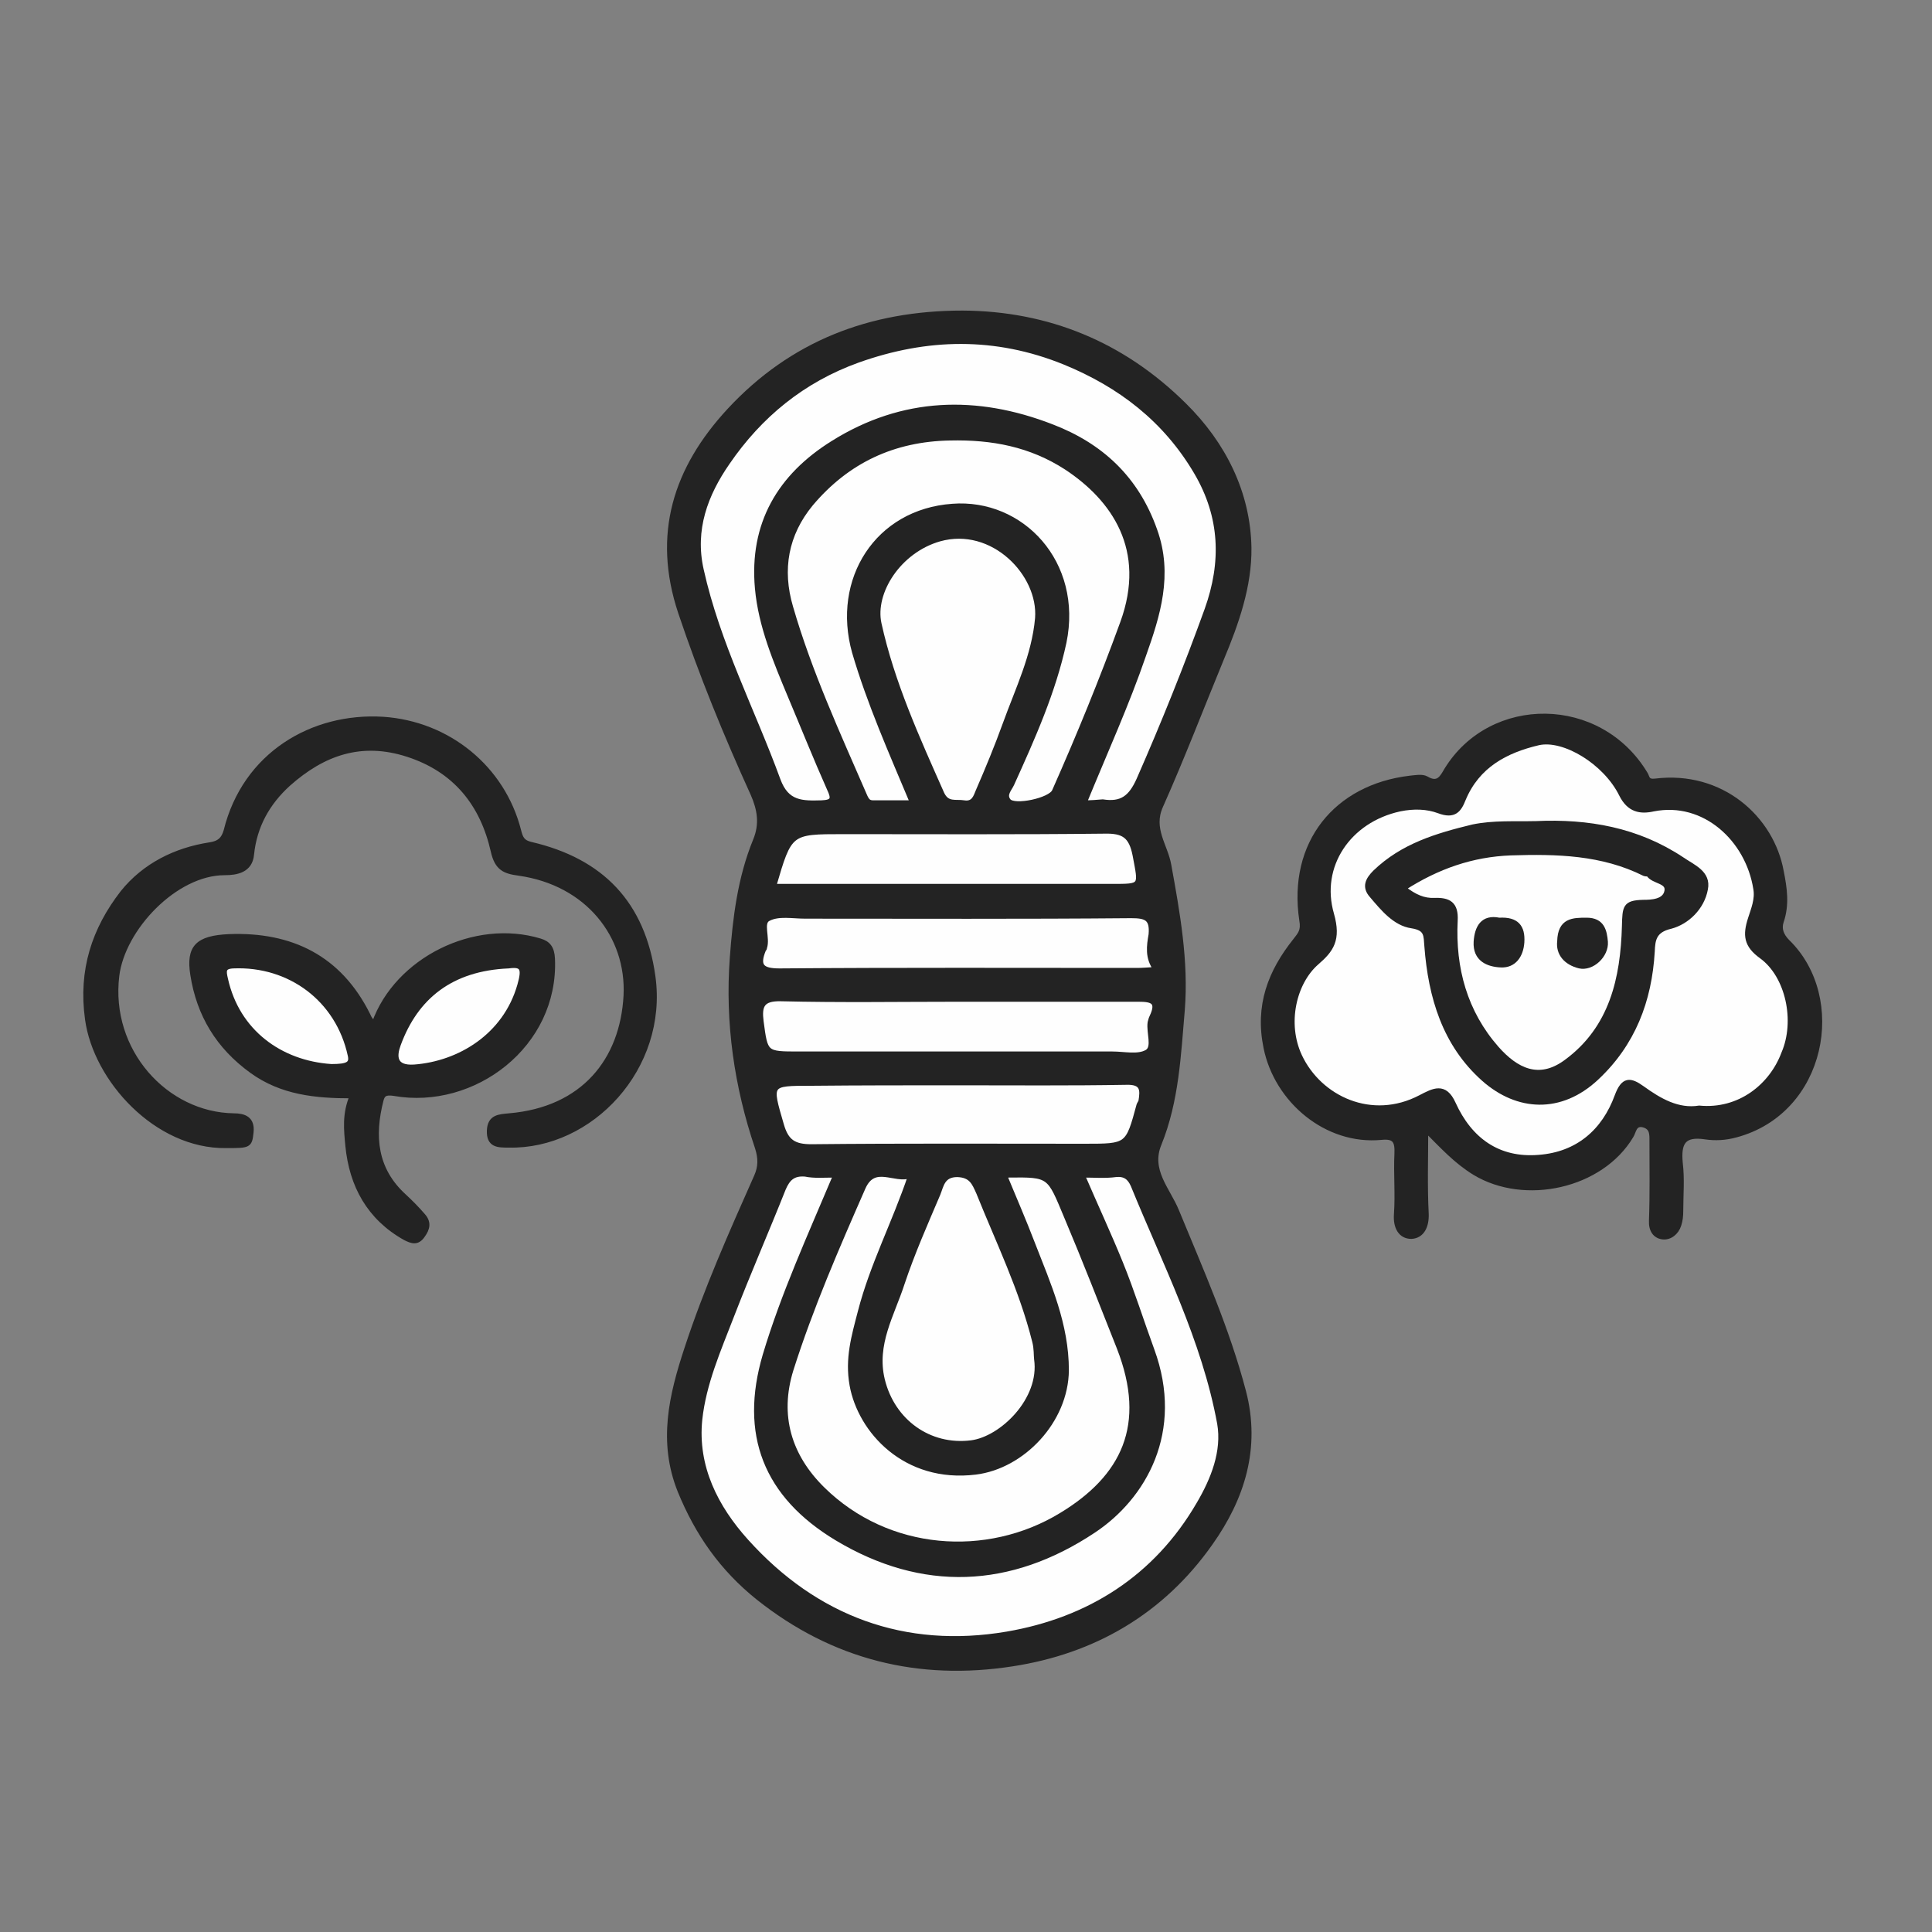
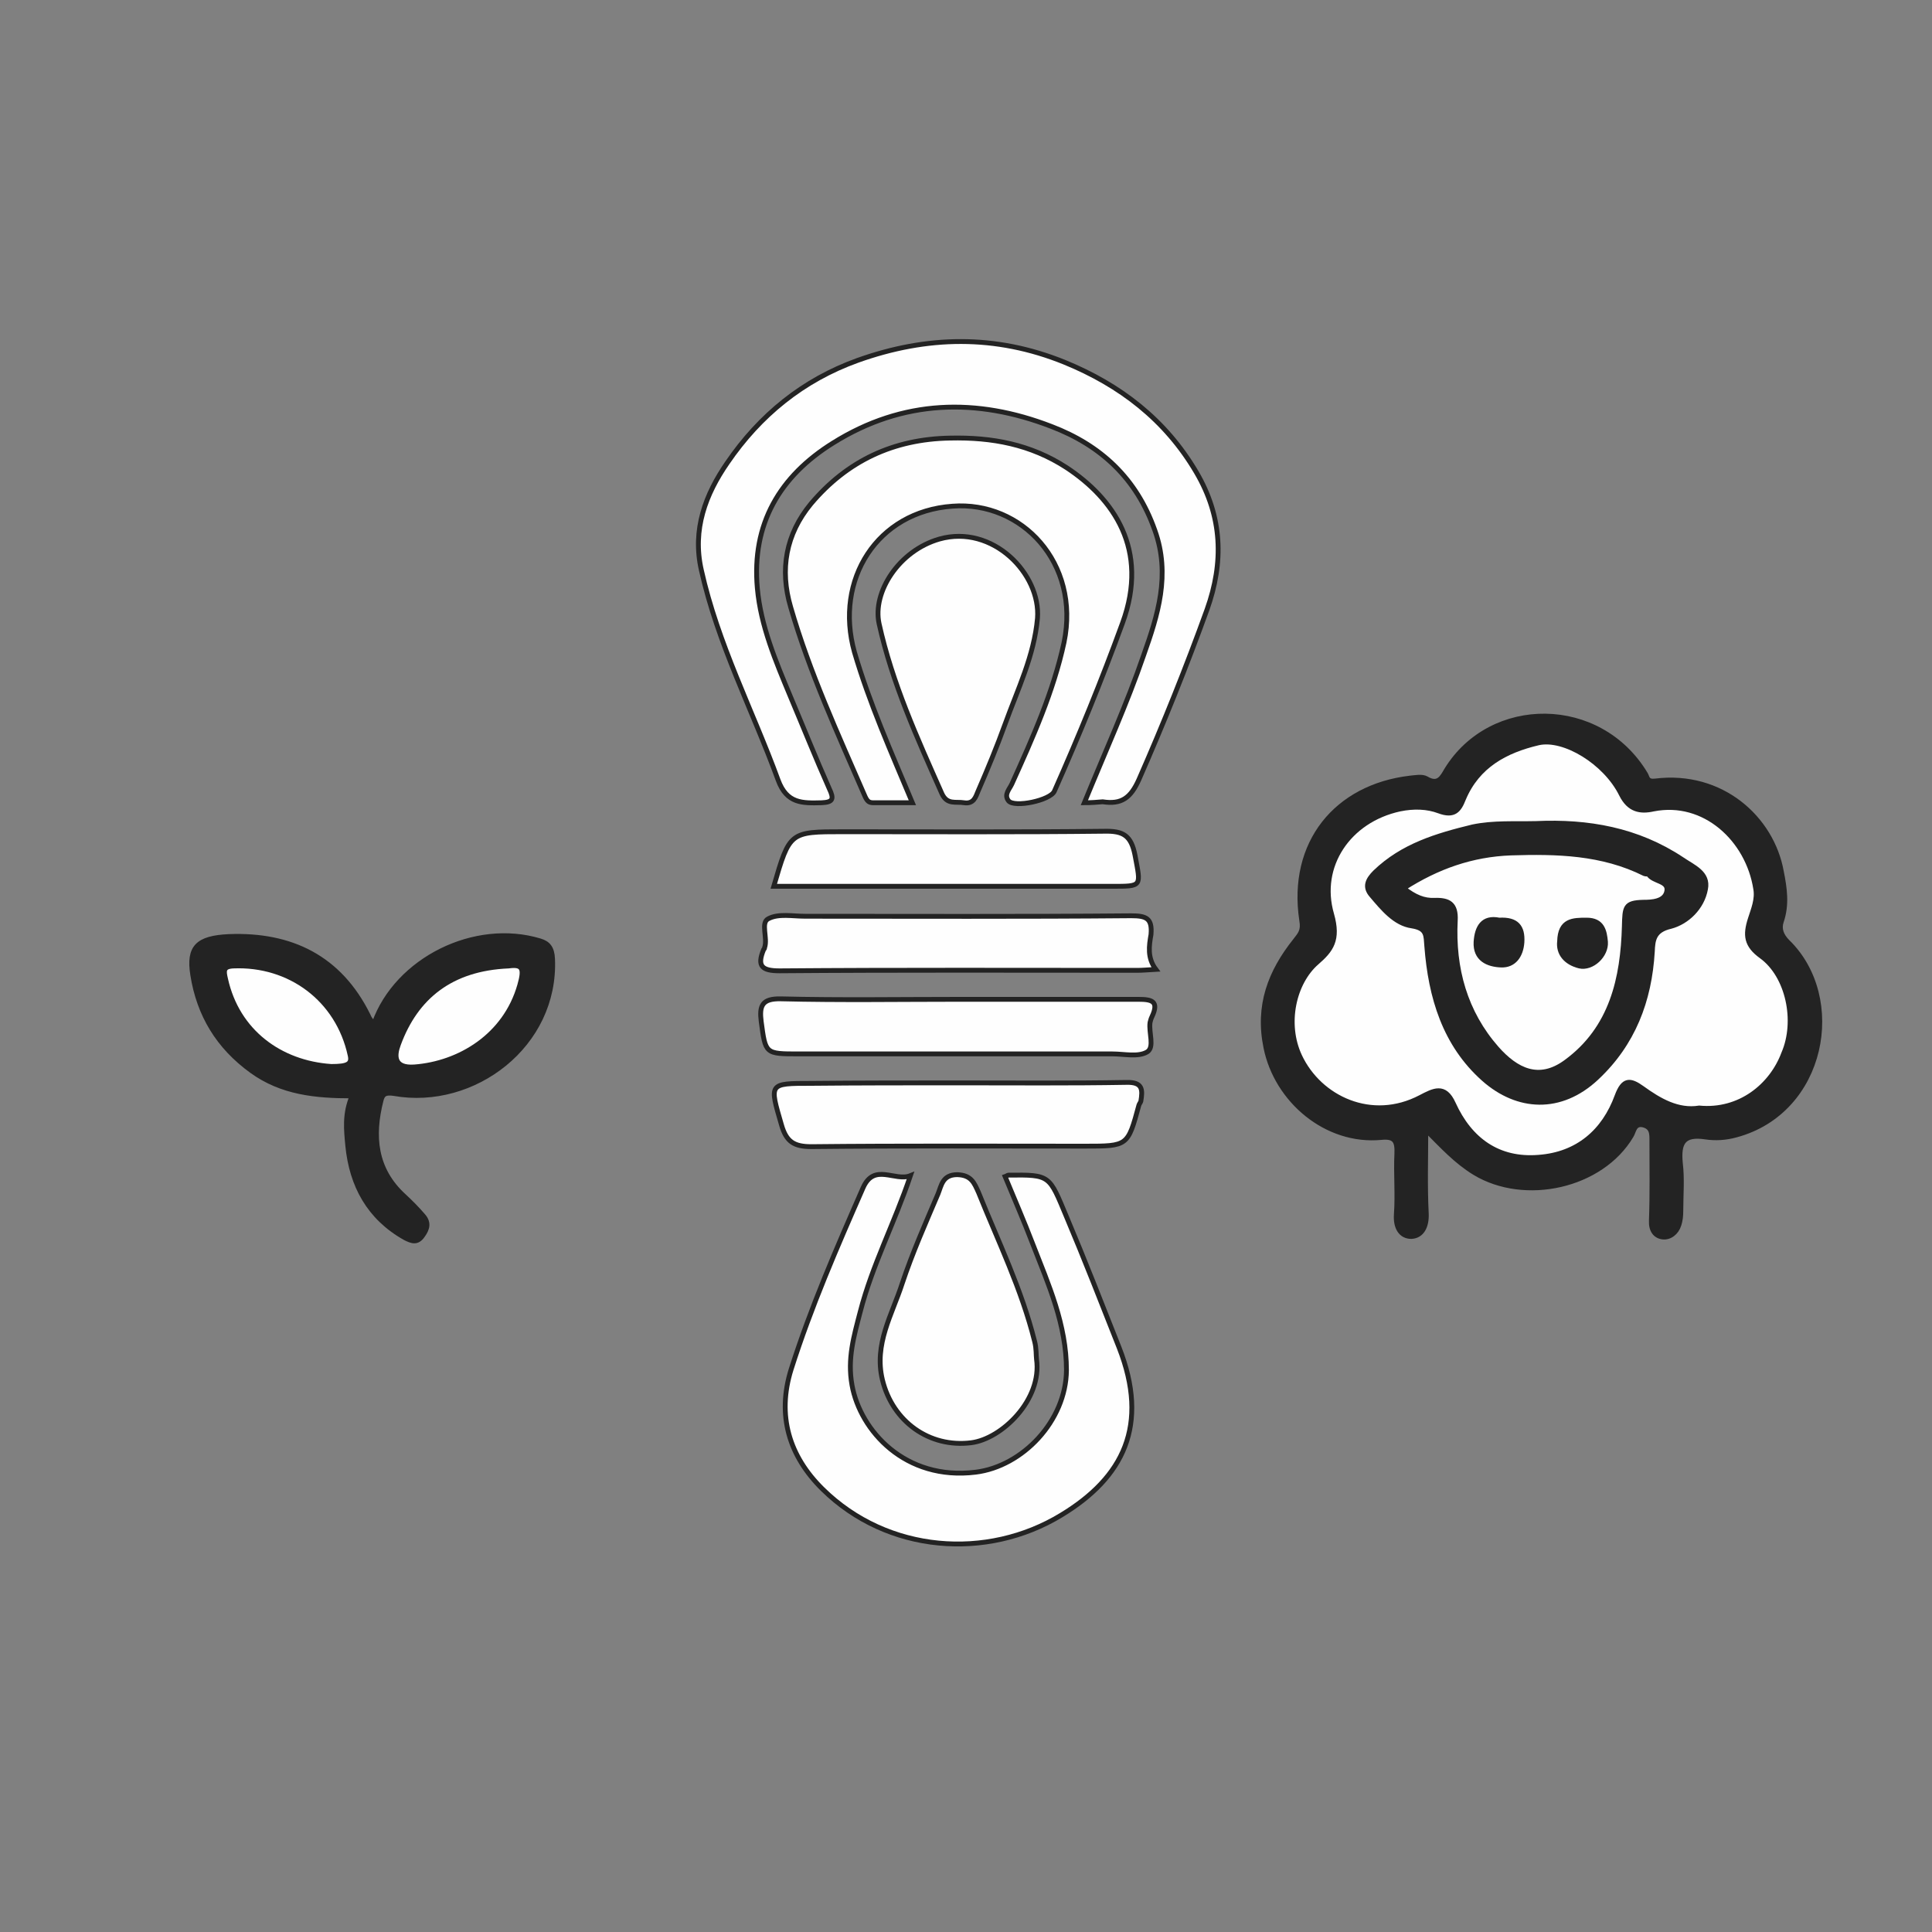
<svg xmlns="http://www.w3.org/2000/svg" version="1.1" id="Calque_1" x="0px" y="0px" viewBox="0 0 400 400" style="enable-background:new 0 0 400 400;" xml:space="preserve">
  <rect x="0" y="0" width="400" height="400" fill="#808080" stroke="none" />
  <style type="text/css">
	.st0{display:none;fill:#FEFEFE;stroke:#232323;stroke-miterlimit:10;}
	.st1{fill:#232323;stroke:#232323;stroke-miterlimit:10;}
	.st2{fill:#FEFEFE;stroke:#232323;stroke-miterlimit:10;}
</style>
  <g>
    <g>
      <path class="st0" d="M0.1,200c0-65.9,0-131.8-0.1-197.6C0,0.4,0.6,0,3.4,0c131.4,0.1,262.8,0.1,394.2,0c2.8,0,3.4,0.4,3.4,2.4    c-0.1,131.8-0.1,263.5,0,395.3c0,1.9-0.6,2.4-3.4,2.4c-131.4-0.1-262.8-0.1-394.2,0c-2.8,0-3.4-0.4-3.4-2.4    C0.1,331.7,0.1,265.9,0.1,200z" />
-       <path class="st1" d="M199.3,64.8c17.6,0.1,33.1,6.4,45.9,19.1c8.1,8,13.2,18.1,13.4,29.5c0.1,7.9-2.6,15.6-5.7,23    c-4.2,10.2-8.1,20.4-12.6,30.5c-2.1,4.7,1,8.2,1.7,12.2c1.8,9.9,3.6,19.9,2.8,30c-0.8,9.3-1.2,18.8-4.8,27.7    c-2.3,5.5,1.8,9.5,3.6,13.9c5.1,12.4,10.5,24.5,13.9,37.5c3,11.6-0.3,22-6.9,31.3c-10,14.2-24.1,22.4-41,25    c-19.3,3-37-1.3-52.6-13.7c-7.5-6-12.6-13.3-16.2-22.1c-4.1-10.2-1.8-19.8,1.4-29.5c4-12.2,9.2-23.9,14.4-35.6    c0.9-2,0.9-3.8,0.2-6c-4.3-12.7-6.2-25.9-5.2-39.3c0.6-8.2,1.6-16.5,4.8-24.3c1.4-3.4,0.9-6.4-0.5-9.6    c-5.6-12.3-10.7-24.8-15-37.6c-5.4-16.2-1-29.8,10.1-41.8C163.9,71.1,180.1,64.8,199.3,64.8z" />
      <path class="st1" d="M295.2,233.9c0,5.8-0.2,11.6,0.1,17.4c0.1,2.6-0.9,4.6-3.1,4.7c-2.2,0-3.3-1.9-3.1-4.6    c0.3-4.2-0.1-8.4,0.1-12.5c0.1-2.5-0.3-3.7-3.2-3.4c-11.4,1.1-21.7-7.7-23.9-18.6c-1.8-8.7,0.9-15.7,6.1-22.2c1-1.3,1.7-2,1.3-4.2    c-2.4-16,7.2-27.6,22.4-29.4c1.1-0.1,2.5-0.4,3.4,0.1c2.5,1.5,3.3-0.3,4.2-1.8c9.2-15,31.7-15,41.2,0.9c0.4,0.7,0.3,1.6,2,1.4    c13.7-1.7,24.1,7.7,26.1,18.7c0.7,3.5,1.2,6.9,0,10.4c-0.5,1.5,0,2.9,1.3,4.2c11.9,11.6,7.6,35.1-10.7,40    c-2.2,0.6-4.3,0.7-6.3,0.4c-4.6-0.7-5.6,1.2-5.2,5.4c0.4,3.3,0.1,6.6,0.1,9.9c0,1-0.1,2-0.4,2.9c-0.5,1.6-1.9,2.7-3.4,2.5    c-1.5-0.2-2.4-1.4-2.3-3.4c0.2-5.5,0.1-11,0.1-16.4c0-1.5,0.1-2.9-1.8-3.4c-1.9-0.4-1.9,1.4-2.5,2.3c-6.2,10.4-22,13.9-32.4,7.6    C301.4,240.4,298.6,237.3,295.2,233.9z" />
-       <path class="st1" d="M46.8,237.2c-14.4,0.2-27-13.7-28.7-26.2c-1.4-10.1,1.4-18.6,7.3-26.2c4.5-5.6,10.9-8.8,18-9.9    c2.1-0.3,2.9-1.2,3.4-2.9c3.9-15.8,17.9-24,32.5-23.1c13.5,0.9,24.8,10.1,28.1,23.1c0.4,1.6,0.8,2.4,2.5,2.8    c14.6,3.4,23.2,12.2,25.3,27.4c2.6,18.9-12.9,35.3-29.9,34.9c-2.2,0-4.1,0-4-3c0.1-2.9,2.1-2.9,4.1-3.1    c15.4-1.3,23.5-11.5,24.2-24.9c0.6-12.3-7.9-23.3-22.2-25.3c-2.9-0.4-4.5-1-5.3-4.6c-2.2-9.7-7.8-16.8-17.7-20    c-9.6-3.1-17.5-0.3-24.7,6.1c-4.3,3.9-7,8.7-7.6,14.6c-0.3,3.3-3.1,3.8-5.6,3.8c-10.2,0-21.1,11.5-22.3,21.3    c-1.9,15.6,10.1,28.8,24.2,29c2.1,0,3.9,0.6,3.6,3.4C51.7,237.2,51.6,237.2,46.8,237.2z" />
      <path class="st1" d="M72.9,226.9c-7.6,0-14.6-0.7-20.8-5.2c-6.9-5-10.9-11.6-12.2-19.9c-0.9-5.7,1-7.6,7.5-7.9    c12.9-0.5,22.9,4.4,28.8,16.3c0.3,0.7,0.6,1.2,1.3,1.6c4.7-13.1,20.8-21.1,34.3-17c1.7,0.5,2.5,1.5,2.6,3.7    c0.8,17.9-16.4,30.8-32.8,27.9c-1.9-0.3-2.4,0.2-2.7,1.4c-1.9,7.4-1.3,14.3,4.7,19.8c1.4,1.3,2.7,2.6,3.9,4c1.3,1.4,1.1,2.7,0,4.2    c-1.1,1.6-2.2,1.2-3.6,0.5c-7.5-4.2-11.1-10.9-11.9-19.1C71.7,234,71.3,230.6,72.9,226.9z" />
-       <path class="st2" d="M173,243.3c-5.3,12.6-10.8,24.6-14.6,37.3c-4.8,16.3,0.1,29,14.9,37.9c17.7,10.6,35.8,9.9,53.1-1.6    c10.4-6.9,18.3-20.5,12.1-37.4c-2.2-6-4.1-12.1-6.5-18c-2.4-5.9-5.1-11.7-7.9-18.2c2.5,0,4.7,0.2,6.9-0.1c1.9-0.2,2.9,0.6,3.6,2.2    c6.6,16.2,14.7,31.9,17.9,49.3c1,5.8-1.3,11.6-4.3,16.7c-8.9,15.3-22.8,24-39.7,26.9c-21.2,3.6-39.6-3.2-54-19.2    c-6.3-7-10.6-15.4-9.6-25.2c0.8-7.5,3.9-14.5,6.6-21.5c3.4-8.8,7.2-17.5,10.7-26.3c0.9-2.1,2-3.2,4.5-3    C168.6,243.5,170.6,243.3,173,243.3z" />
      <path class="st2" d="M224.5,166.2c4.3-10.5,8.8-20.4,12.3-30.6c2.9-8.2,5.6-16.6,2.3-25.8c-3.8-10.8-11.2-17.6-21.4-21.5    c-15.5-6-30.8-5.6-45.2,3.4c-11.1,6.9-16.9,16.8-15.7,30.1c0.7,7.8,3.8,15.1,6.8,22.3c2.7,6.4,5.3,12.9,8.1,19.2    c1,2.1,0.8,2.8-1.6,2.9c-4,0.1-7.2,0.2-9-4.7c-5.3-14.5-12.5-28.2-15.9-43.5c-1.9-8.4,0.9-15.7,5.4-22.2    c6.7-9.8,15.6-17.1,27-21.2c14.3-5.1,28.5-5.4,42.8,0.4c11.5,4.7,20.9,11.9,27.3,22.8c5.4,9.2,5.7,18.6,2.2,28.4    c-4.3,11.9-9,23.6-14.1,35.2c-1.7,3.8-3.6,5.2-7.5,4.6C227.1,166.1,225.9,166.2,224.5,166.2z" />
      <path class="st2" d="M188.5,243.4c-3.3,9.8-7.9,18.5-10.4,28.2c-1.3,5-2.7,9.7-1.7,15.2c1.7,9.4,11,19.8,25.6,18    c9.7-1.2,18.7-10.6,18.8-21.1c0-9.5-3.7-17.7-7-26.2c-1.8-4.7-3.8-9.3-5.7-13.9c0.3-0.1,0.5-0.3,0.7-0.3c8.7-0.1,8.4,0,12,8.6    c3.8,9,7.3,18,10.9,27.1c6.3,16.1,0.9,26.9-12,34.7c-15.3,9.3-35.9,7.9-49.4-5.4c-6.9-6.8-9.5-15.2-6.5-24.8    c4.1-12.9,9.5-25.3,14.9-37.6C181,240.7,185.3,244.7,188.5,243.4z" />
      <path class="st2" d="M188.9,166.2c-2.9,0-5.5,0-8,0c-0.9,0-1.3-0.2-1.8-1.3c-5.6-12.9-11.5-25.7-15.4-39.2    c-2.3-7.8-1-15.1,4.2-21.4c7.5-8.9,17.1-13.4,28.8-13.6c8.7-0.2,16.7,1.3,24.1,6.1c9.7,6.4,17.2,16.9,11.6,32.2    c-4.3,11.8-9,23.3-14.1,34.8c-0.8,1.9-8.3,3.5-9.5,2c-1-1.3,0.2-2.4,0.7-3.5c4.3-9.5,8.6-19.1,10.8-29.3    c3.4-16.5-8.8-29.3-23.1-28.2c-15.6,1.1-24.5,15.2-20.3,30.2C180,145.6,184.5,155.7,188.9,166.2z" />
      <path class="st2" d="M214.6,281.4c1.2,8.4-7.2,16.5-13.5,17.3c-8.7,1.1-16.3-4.4-18.4-13c-1.8-7.4,2-13.5,4.1-20    c2.1-6.3,4.8-12.4,7.4-18.5c0.7-1.7,0.9-4,4-4c2.9,0.1,3.5,1.7,4.4,3.7c4.1,10.2,8.9,20,11.6,30.8    C214.6,279.2,214.5,280.7,214.6,281.4z" />
      <path class="st2" d="M214.8,128c-0.7,7.8-4.1,14.7-6.7,21.9c-1.7,4.7-3.6,9.3-5.6,13.9c-0.5,1.2-0.9,2.7-2.9,2.4    c-1.7-0.3-3.5,0.5-4.6-1.9c-5.1-11.5-10.3-22.9-13-35.2c-1.4-6.5,4.1-15.1,12.5-17.5C205.5,108.5,215.5,118.8,214.8,128z" />
      <path class="st2" d="M198.2,224.2c11.7,0,23.3,0.1,35-0.1c3.4-0.1,3.4,1.5,3,3.9c-0.1,0.3-0.3,0.5-0.4,0.8    c-2.3,8.5-2.3,8.5-11.2,8.5c-18.9,0-37.7-0.1-56.6,0.1c-3.6,0-5.2-1-6.2-4.5c-2.5-8.6-2.7-8.6,6.1-8.6    C178.1,224.2,188.2,224.2,198.2,224.2z" />
      <path class="st2" d="M198.5,206.9c12.4,0,24.8,0,37.2,0c2.8,0,4.3,0.4,2.8,3.6c-0.2,0.4-0.3,0.8-0.4,1.2c-0.3,2.1,1,5.1-0.6,6.1    c-1.9,1.1-4.7,0.4-7.2,0.4c-21.6,0-43.3,0-64.9,0c-7,0-6.9,0-7.8-6.7c-0.4-3.2,0.1-4.8,4.1-4.7C174,207.1,186.2,206.9,198.5,206.9    z" />
      <path class="st2" d="M239.3,200.7c-1.7,0.1-2.8,0.2-3.9,0.2c-24.7,0-49.3-0.1-74,0.1c-3.7,0-4.7-1-3.3-4.4    c0.1-0.1,0.2-0.2,0.2-0.4c0.7-2-0.9-5.2,0.8-6c2.1-1.1,5-0.5,7.6-0.5c22.5,0,45,0.1,67.5-0.1c3.1,0,4.4,0.5,4.1,3.9    C237.9,195.8,237.5,198.3,239.3,200.7z" />
      <path class="st2" d="M160.2,183.5c3.3-11.3,3.3-11.3,14.4-11.3c18,0,36,0.1,54-0.1c4-0.1,5.6,0.9,6.4,5c1.2,6.5,1.6,6.4-4.9,6.4    C207,183.5,183.8,183.5,160.2,183.5z" />
      <path class="st2" d="M351.8,229.4c-4.4,0.7-8.2-1.5-11.8-4.1c-2.5-1.8-3.9-1.9-5.2,1.6c-2.7,7.4-8.2,12.1-16.2,12.7    c-8.4,0.7-14.3-3.6-17.7-11.1c-1.8-4-4.1-2.7-6.8-1.3c-10.1,5.3-20.9,0.2-25-8.5c-3.2-6.8-1.2-15.3,3.5-19.4c3-2.6,4.6-4.7,3.1-10    c-2.9-10,3.5-19.5,14.1-21.8c2.9-0.6,5.7-0.5,8.1,0.4c3.2,1.2,4.2-0.2,5.1-2.5c2.9-6.9,8.7-10,15.5-11.6c5.3-1.2,13.9,4,17.2,10.7    c1.6,3.2,3.9,3.6,6.6,3c10.6-2.1,19.6,6.3,21.2,16.5c0.4,2.2-0.5,4.3-1.1,6.2c-1.1,3.4-0.9,5.5,2.3,7.8c5.5,4,7.5,13.4,4.6,20.1    C366.8,224.8,360.2,230.2,351.8,229.4z" />
      <path class="st2" d="M105.3,200c2.9-0.4,3.3,0.5,2.3,4c-3,10.5-12.5,16.2-21.8,16.9c-4.3,0.3-4.2-2.3-3.3-4.7    C86.1,206.4,93.4,200.5,105.3,200z" />
      <path class="st2" d="M68.6,220.8c-10.6-0.7-19.5-7.2-21.9-18.1c-0.4-1.7-0.5-2.6,1.6-2.7c11.7-0.5,21.7,6.9,24.2,18.5    C72.9,220.3,72,220.8,68.6,220.8z" />
      <path class="st1" d="M318,170.5c10.8-0.5,21,1.3,30.2,7.4c2.3,1.6,5.6,2.8,4.9,6.2c-0.7,3.8-3.8,6.8-7.2,7.7    c-3.5,0.8-3.7,2.8-3.8,5.2c-0.6,10.2-4,19.1-11.6,26.2c-7.4,6.9-16.3,6.4-23.3,0.2c-8.1-7.2-11-17-11.8-27.5    c-0.2-2.2,0.1-3.7-3.1-4.2c-3.5-0.5-6-3.6-8.3-6.3c-1.6-1.8-0.8-3.3,0.7-4.8c5.7-5.5,12.8-7.6,20.2-9.4    C309.2,170.3,313.6,170.6,318,170.5z" />
      <path class="st2" d="M290.6,183.9c7-4.5,14.2-7,22.2-7.3c9.5-0.3,18.9-0.1,27.7,4.3c0.2,0.1,0.7,0,0.8,0.1c1,1.6,4.2,1.3,3.8,3.5    c-0.4,2.2-3.2,2.3-4.9,2.3c-3.8,0.1-3.8,1-3.9,5c-0.3,10.6-2.5,21.1-12.1,28.1c-5.6,4.1-10.3,1.7-14.3-2.8    c-6.6-7.5-9.1-16.6-8.6-26.5c0.2-3.5-1.4-4.3-4.3-4.2C294.8,186.5,292.9,185.7,290.6,183.9z" />
      <path class="st1" d="M310.4,190.5c3.6-0.2,4.9,1.4,4.7,4.6c-0.2,2.8-1.7,4.8-4.3,4.7c-2.7-0.1-5.4-1.2-5.2-4.8    C305.8,192,307,189.8,310.4,190.5z" />
      <path class="st1" d="M322.9,194.9c0.1-4.4,2.8-4.4,5.6-4.4c3.2,0,3.7,2.2,3.9,4.5c0.2,2.8-2.8,5.6-5.4,5    C324.2,199.3,322.6,197.4,322.9,194.9z" />
    </g>
  </g>
</svg>